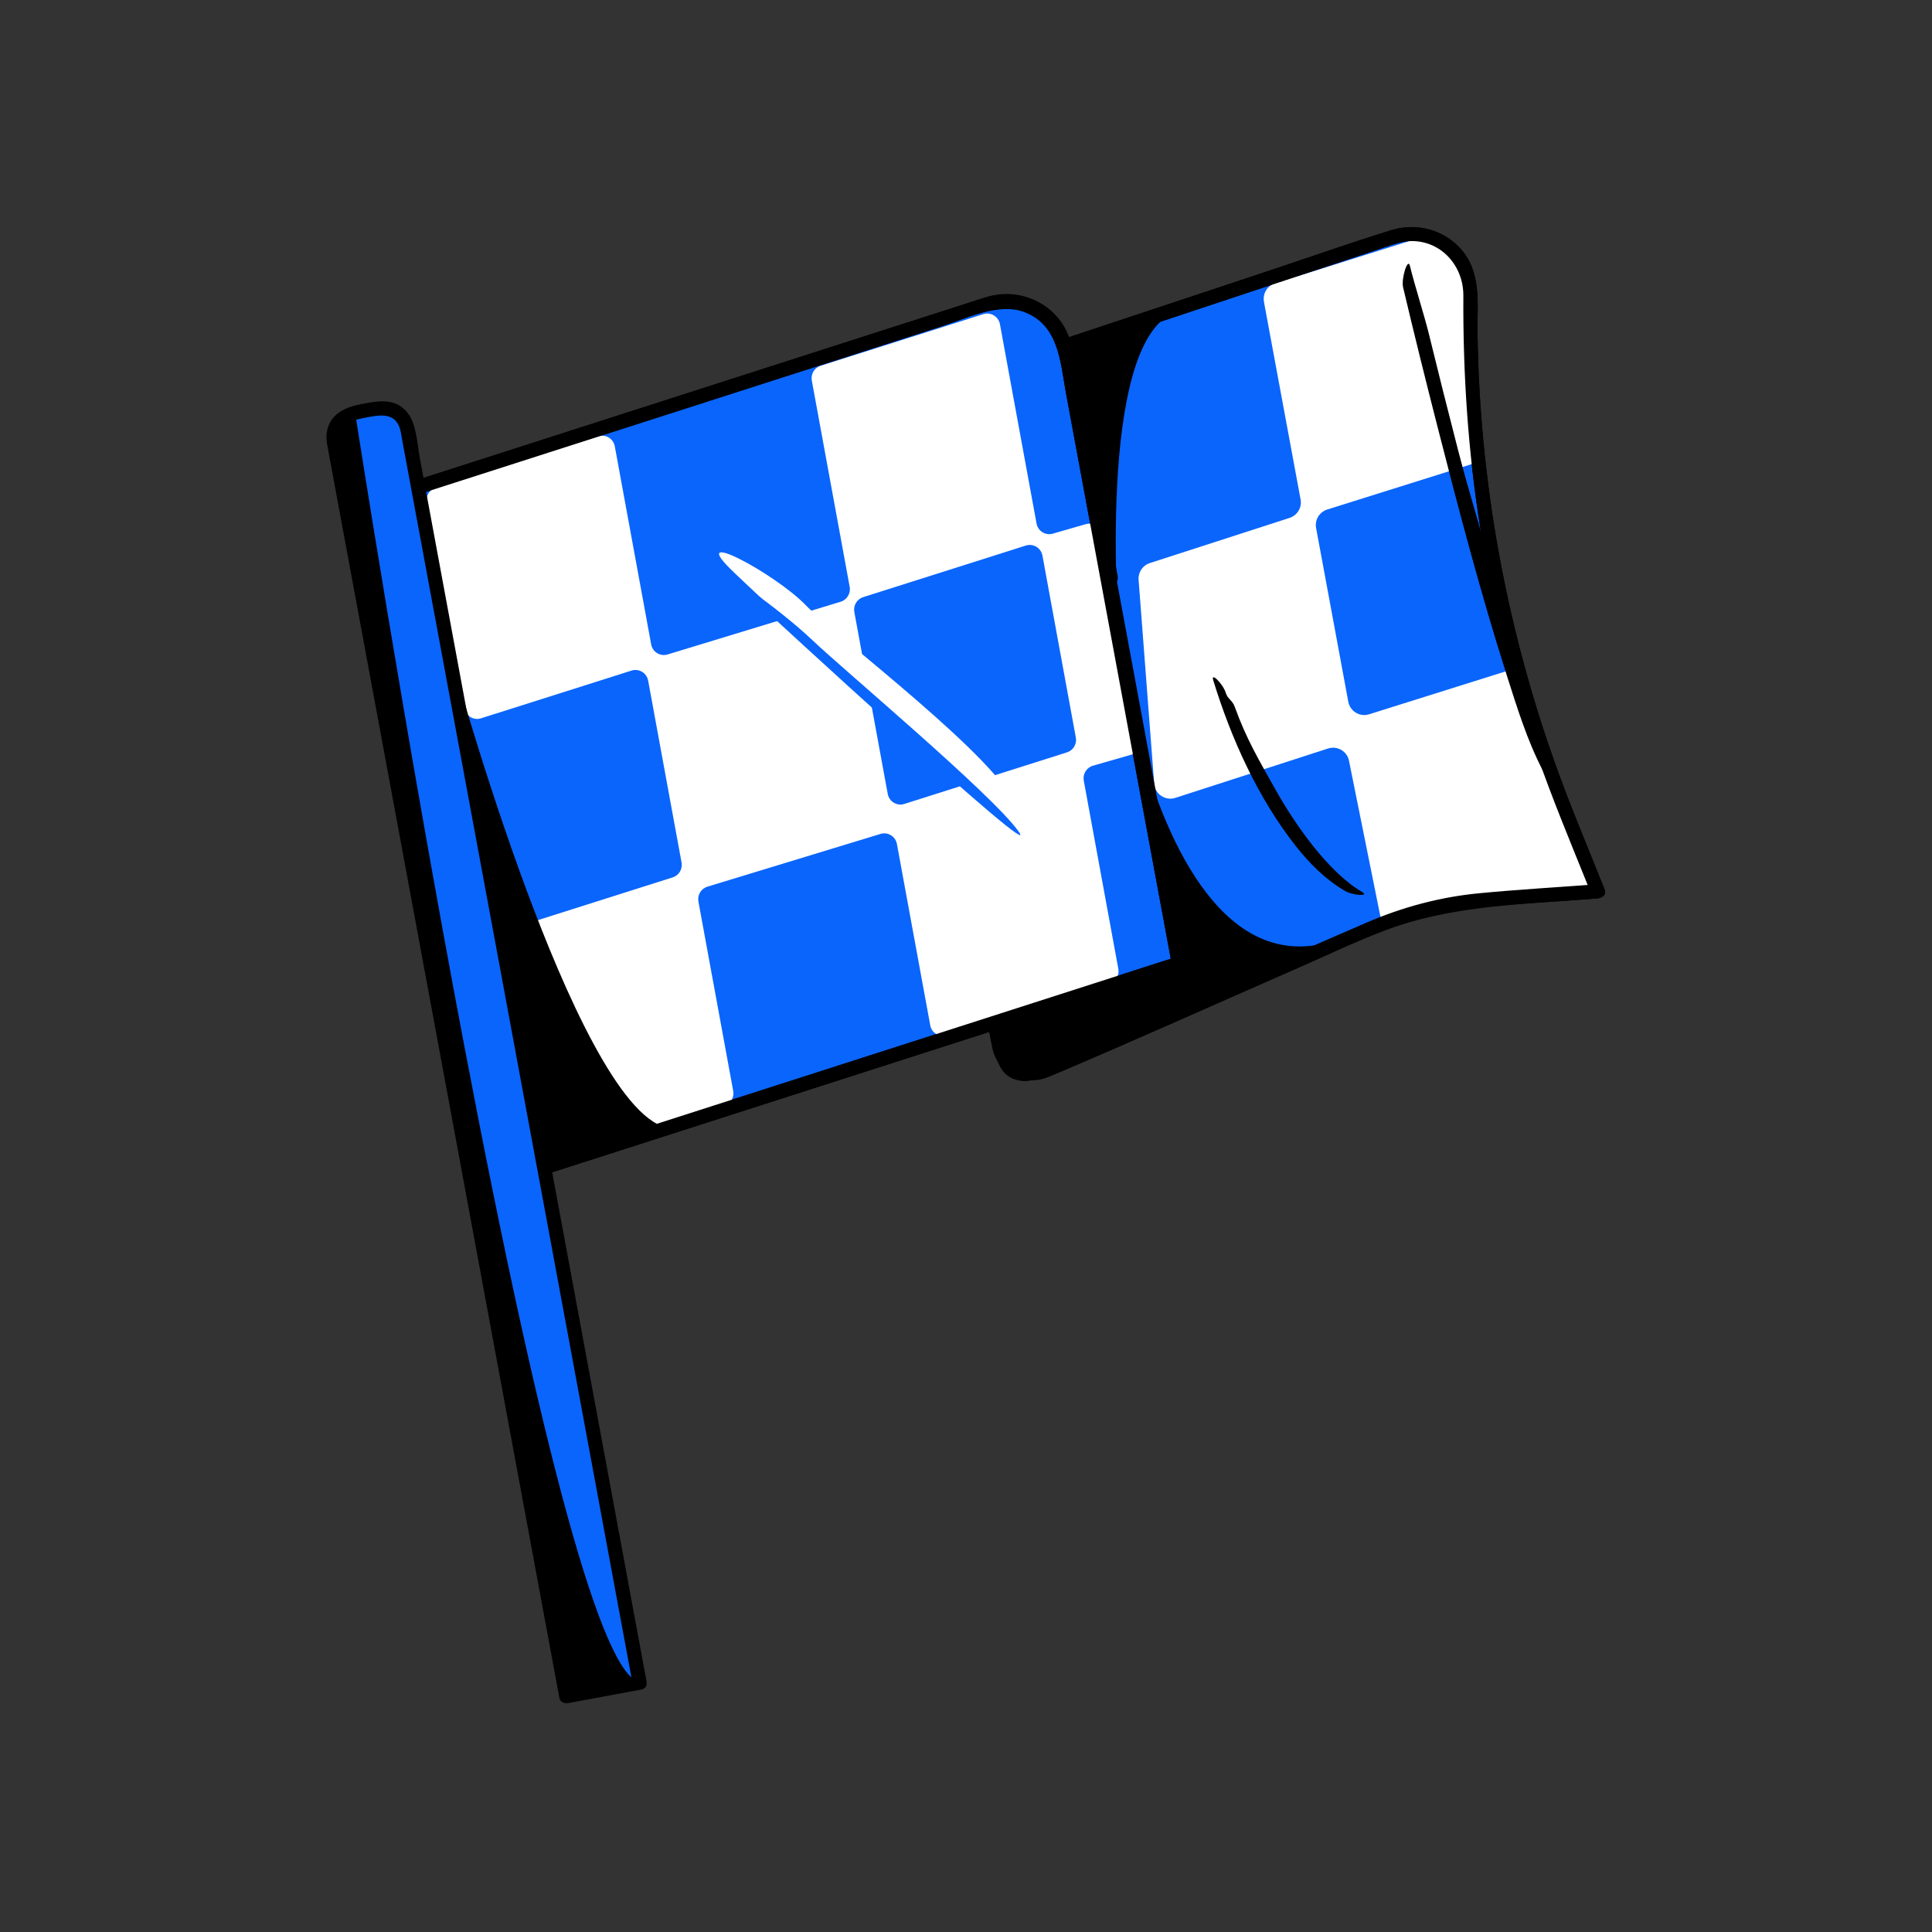
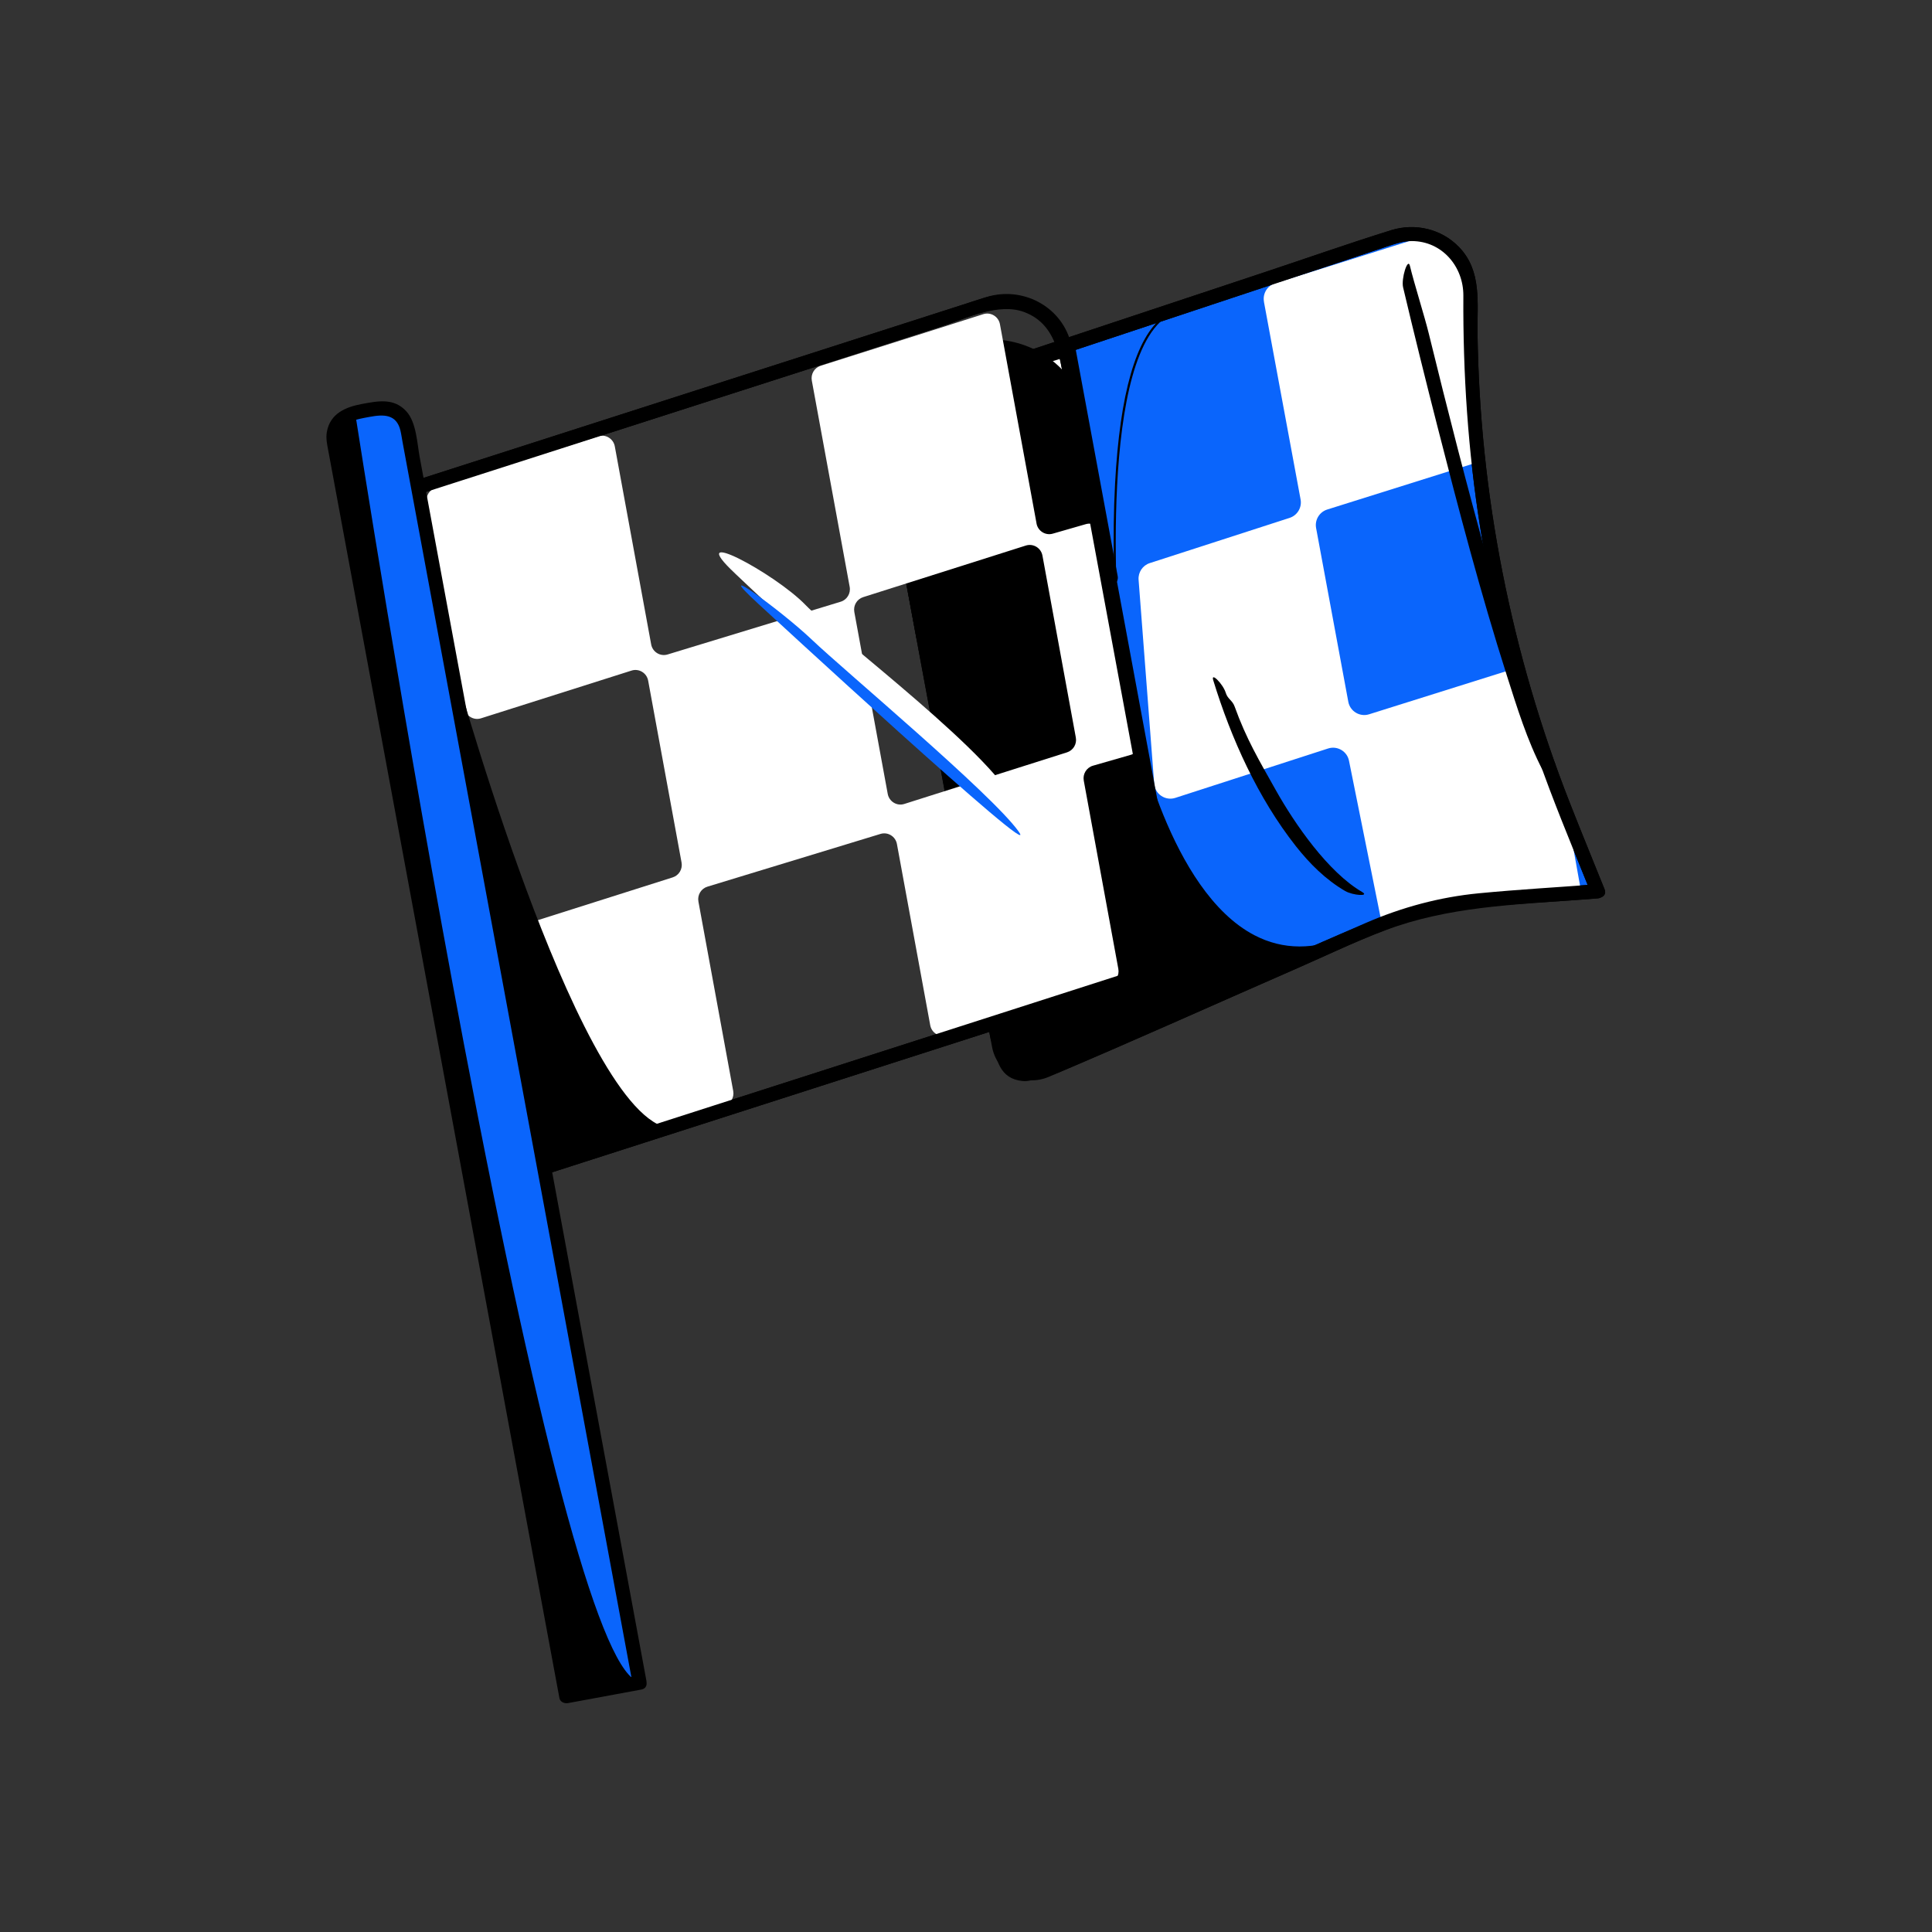
<svg xmlns="http://www.w3.org/2000/svg" width="72" height="72" viewBox="0 0 72 72" fill="none">
  <rect x="0" y="0" width="72" height="72" fill="#333333" stroke="none" />
  <g clip-path="url(#clip0_6930_1049)">
    <path d="M59.547 33.216L55.647 33.51C53.99 33.635 52.367 34.039 50.844 34.704L38.936 39.91C38.212 40.226 37.382 39.786 37.238 39.009L32.821 15.173L51.918 8.833C53.351 8.357 54.825 9.438 54.801 10.948C54.698 17.61 55.927 24.225 58.415 30.405L59.547 33.216V33.216Z" fill="#0A65FC" />
    <path d="M59.547 32.952C57.907 33.076 56.243 33.128 54.615 33.36C52.739 33.627 51.044 34.331 49.329 35.081C46.008 36.533 42.686 37.984 39.366 39.436C38.886 39.646 38.391 39.932 37.883 39.569C37.537 39.32 37.493 38.94 37.423 38.561C37.216 37.44 37.008 36.32 36.801 35.2C36.07 31.257 35.34 27.315 34.609 23.371C34.279 21.595 33.95 19.819 33.621 18.042C33.449 17.113 33.336 16.148 33.1 15.233C33.089 15.19 33.084 15.145 33.076 15.102L32.892 15.426C34.372 14.935 35.853 14.444 37.333 13.953C40.2 13 43.069 12.048 45.937 11.096C47.883 10.45 49.828 9.804 51.774 9.158C52.049 9.067 52.318 8.983 52.613 8.983C53.74 8.984 54.542 9.933 54.535 11.018C54.518 13.923 54.708 16.814 55.167 19.685C55.626 22.556 56.354 25.457 57.32 28.238C57.861 29.791 58.495 31.309 59.109 32.834C59.17 32.985 59.23 33.135 59.291 33.287C59.417 33.598 59.927 33.462 59.8 33.147C59.371 32.079 58.933 31.014 58.512 29.943C57.417 27.157 56.574 24.273 55.995 21.337C55.415 18.401 55.105 15.416 55.063 12.424C55.047 11.289 55.235 10.098 54.374 9.207C53.72 8.529 52.737 8.3 51.844 8.578C50.263 9.071 48.698 9.623 47.127 10.144C44.197 11.117 41.267 12.09 38.337 13.063C36.505 13.671 34.661 14.249 32.84 14.888C32.811 14.898 32.781 14.907 32.751 14.917C32.607 14.964 32.54 15.095 32.567 15.242C32.998 17.569 33.43 19.898 33.861 22.225C34.61 26.268 35.359 30.311 36.108 34.353C36.355 35.682 36.6 37.009 36.847 38.338C36.891 38.578 36.929 38.821 36.98 39.06C37.19 40.026 38.183 40.512 39.082 40.132C42.121 38.849 45.129 37.489 48.152 36.167C49.301 35.664 50.443 35.115 51.618 34.672C53.951 33.792 56.398 33.717 58.851 33.532C59.083 33.514 59.315 33.497 59.546 33.479C59.882 33.453 59.885 32.926 59.546 32.952L59.547 32.952Z" fill="black" />
    <path d="M38.207 40.253L43.945 37.95C44.212 37.843 44.367 37.562 44.315 37.278L42.946 29.892C42.88 29.535 42.516 29.316 42.169 29.425L36.344 31.256C36.052 31.348 35.875 31.643 35.93 31.944L37.386 39.803C37.456 40.178 38.064 40.211 38.207 40.254V40.253Z" fill="white" />
-     <path d="M47.103 11.245L48.469 18.613C48.525 18.912 48.349 19.206 48.06 19.3L42.849 20.985C42.583 21.07 42.411 21.328 42.432 21.607L43.013 29.204C43.043 29.595 43.43 29.855 43.803 29.734L49.494 27.894C49.841 27.782 50.209 28 50.275 28.36L51.441 34.145C51.506 34.499 53.248 33.768 53.593 33.665L58.934 33.289C59.18 33.215 59.344 32.999 59.364 32.757L58.417 30.404C57.691 28.602 57.074 26.764 56.565 24.898C56.516 24.901 56.466 24.909 56.416 24.925L51.024 26.619C50.677 26.729 50.313 26.509 50.247 26.152L49.047 19.677C48.992 19.377 49.17 19.081 49.461 18.989L55.068 17.227C55.079 17.223 55.089 17.219 55.1 17.215C54.942 15.79 54.837 12.383 54.803 10.947L54.15 9.353C53.874 9.081 53.528 8.884 53.149 8.787L47.519 10.557C47.227 10.649 47.049 10.944 47.105 11.245L47.103 11.245Z" fill="white" />
+     <path d="M47.103 11.245L48.469 18.613C48.525 18.912 48.349 19.206 48.06 19.3L42.849 20.985C42.583 21.07 42.411 21.328 42.432 21.607L43.013 29.204C43.043 29.595 43.43 29.855 43.803 29.734L49.494 27.894C49.841 27.782 50.209 28 50.275 28.36L51.441 34.145C51.506 34.499 53.248 33.768 53.593 33.665L58.934 33.289L58.417 30.404C57.691 28.602 57.074 26.764 56.565 24.898C56.516 24.901 56.466 24.909 56.416 24.925L51.024 26.619C50.677 26.729 50.313 26.509 50.247 26.152L49.047 19.677C48.992 19.377 49.17 19.081 49.461 18.989L55.068 17.227C55.079 17.223 55.089 17.219 55.1 17.215C54.942 15.79 54.837 12.383 54.803 10.947L54.15 9.353C53.874 9.081 53.528 8.884 53.149 8.787L47.519 10.557C47.227 10.649 47.049 10.944 47.105 11.245L47.103 11.245Z" fill="white" />
    <path d="M41.399 21.545L34.41 23.742L32.827 15.196L39.816 12.999L41.399 21.545Z" fill="white" />
    <path d="M41.329 21.291C39.295 21.931 37.259 22.571 35.225 23.21C34.93 23.303 34.635 23.396 34.34 23.488L34.665 23.672C34.203 21.18 33.741 18.689 33.28 16.196C33.214 15.839 33.148 15.482 33.082 15.126L32.898 15.451C34.933 14.811 36.968 14.171 39.002 13.531C39.297 13.439 39.592 13.346 39.887 13.254L39.562 13.07C40.024 15.562 40.486 18.053 40.947 20.546C41.013 20.902 41.079 21.259 41.145 21.616C41.207 21.949 41.716 21.808 41.654 21.476C41.192 18.984 40.73 16.492 40.269 13.999C40.203 13.643 40.137 13.286 40.071 12.93C40.045 12.792 39.873 12.706 39.746 12.746C37.712 13.385 35.676 14.025 33.642 14.665C33.347 14.758 33.052 14.85 32.757 14.943C32.612 14.988 32.546 15.122 32.573 15.268C33.035 17.759 33.497 20.251 33.958 22.744C34.025 23.1 34.09 23.457 34.157 23.814C34.182 23.951 34.354 24.038 34.481 23.998C36.516 23.358 38.551 22.718 40.585 22.079C40.88 21.986 41.175 21.893 41.47 21.801C41.793 21.699 41.655 21.189 41.33 21.292L41.329 21.291Z" fill="black" />
    <path d="M59.547 32.953C58.069 33.064 56.588 33.148 55.113 33.29C53.65 33.431 52.236 33.813 50.888 34.4C50.471 34.582 50.054 34.765 49.638 34.947C46.34 36.389 43.043 37.83 39.745 39.272C39.238 39.493 38.757 39.736 38.189 39.489C37.622 39.241 37.461 38.766 37.363 38.238C37.168 37.187 36.973 36.135 36.778 35.083C36.054 31.177 35.331 27.27 34.606 23.363L33.629 18.088C33.454 17.145 33.34 16.164 33.101 15.236C33.09 15.192 33.084 15.146 33.076 15.103L32.892 15.427C34.372 14.936 35.853 14.445 37.333 13.954C40.2 13.001 43.069 12.049 45.937 11.097C47.883 10.451 49.828 9.805 51.774 9.159C52.049 9.068 52.318 8.984 52.613 8.984C53.74 8.985 54.542 9.934 54.535 11.019C54.518 13.924 54.708 16.815 55.167 19.686C55.631 22.593 56.354 25.458 57.32 28.239C57.861 29.792 58.495 31.31 59.109 32.835C59.17 32.986 59.23 33.136 59.291 33.288C59.417 33.599 59.927 33.463 59.8 33.148C59.371 32.08 58.933 31.015 58.512 29.944C57.417 27.158 56.574 24.274 55.995 21.338C55.415 18.401 55.105 15.417 55.063 12.425C55.047 11.29 55.235 10.099 54.374 9.208C53.72 8.53 52.737 8.301 51.844 8.579C50.263 9.071 48.698 9.624 47.127 10.145C44.197 11.118 41.267 12.091 38.337 13.064C36.505 13.672 34.661 14.25 32.84 14.889C32.811 14.899 32.781 14.908 32.751 14.918C32.607 14.966 32.54 15.096 32.567 15.243C33 17.577 33.432 19.912 33.865 22.247C34.607 26.251 35.349 30.255 36.091 34.259C36.324 35.519 36.558 36.779 36.791 38.039C36.827 38.235 36.859 38.434 36.9 38.63C37.151 39.812 38.401 40.417 39.496 39.951C42.502 38.675 45.482 37.334 48.474 36.027C49.659 35.509 50.838 34.929 52.059 34.499C54.245 33.729 56.595 33.704 58.883 33.531C59.104 33.515 59.325 33.498 59.546 33.481C59.882 33.456 59.885 32.928 59.546 32.954L59.547 32.953Z" fill="black" />
    <path d="M43.983 35.842L38.573 39.915C38.153 40.217 37.465 39.876 37.371 39.368L32.876 15.104L35.046 13.54C37.017 12.12 39.795 13.235 40.237 15.623L43.984 35.842H43.983Z" fill="black" />
    <path d="M43.85 35.615C42.078 36.948 40.325 38.311 38.532 39.617C38.176 39.877 37.727 39.715 37.619 39.268C37.583 39.121 37.563 38.969 37.536 38.821C37.396 38.065 37.256 37.309 37.115 36.553C36.62 33.88 36.125 31.206 35.63 28.532C35.091 25.625 34.552 22.717 34.013 19.81C33.818 18.757 33.623 17.704 33.428 16.651C33.365 16.315 33.303 15.979 33.241 15.643C33.209 15.473 33.202 15.268 33.142 15.105C33.133 15.084 33.132 15.056 33.129 15.034L33.007 15.332C33.726 14.814 34.44 14.288 35.164 13.778C36.471 12.857 38.261 13.029 39.314 14.26C39.773 14.796 39.935 15.441 40.059 16.11C40.184 16.779 40.298 17.395 40.417 18.038C40.83 20.269 41.243 22.5 41.657 24.732C42.102 27.136 42.548 29.54 42.993 31.943C43.155 32.818 43.317 33.693 43.48 34.569C43.558 34.991 43.602 35.439 43.718 35.853C43.723 35.872 43.725 35.893 43.729 35.912C43.791 36.245 44.3 36.104 44.238 35.772C44.031 34.654 43.823 33.535 43.616 32.417C43.165 29.981 42.713 27.544 42.262 25.108C41.811 22.672 41.399 20.453 40.968 18.125C40.84 17.435 40.713 16.744 40.585 16.055C40.471 15.439 40.346 14.846 40 14.305C39.154 12.98 37.464 12.341 35.956 12.8C35.428 12.96 34.992 13.257 34.551 13.574C34.054 13.933 33.557 14.291 33.059 14.65L32.743 14.878C32.64 14.953 32.598 15.05 32.622 15.175C32.871 16.524 33.121 17.872 33.371 19.22C33.909 22.125 34.447 25.031 34.985 27.936C35.505 30.739 36.024 33.541 36.543 36.343C36.697 37.172 36.85 38.001 37.004 38.83C37.126 39.487 37.253 40.197 38.096 40.285C38.543 40.331 38.831 40.05 39.158 39.803C39.671 39.417 40.185 39.031 40.698 38.644C41.768 37.839 42.837 37.034 43.907 36.229C43.977 36.176 44.047 36.123 44.117 36.07C44.385 35.868 44.122 35.41 43.851 35.615L43.85 35.615Z" fill="black" />
-     <path d="M43.93 35.91L20.151 43.548L15.453 18.191L36.865 11.313C38.121 10.91 39.445 11.7 39.685 12.997L43.93 35.91V35.91Z" fill="#0A65FC" />
    <path d="M43.86 35.656C41.167 36.521 38.472 37.387 35.778 38.252C31.519 39.62 27.26 40.988 23 42.356C22.027 42.669 21.055 42.981 20.081 43.294L20.406 43.477C20.25 42.634 20.093 41.791 19.937 40.949C19.564 38.937 19.192 36.925 18.819 34.913C18.366 32.467 17.912 30.021 17.46 27.575C17.069 25.47 16.68 23.364 16.289 21.259C16.16 20.557 16.029 19.855 15.9 19.155C15.845 18.856 15.842 18.444 15.717 18.165C15.711 18.153 15.711 18.134 15.708 18.121L15.525 18.446C18.148 17.603 20.77 16.761 23.393 15.918C27.306 14.662 31.22 13.405 35.133 12.148C36.025 11.861 37.254 11.249 38.189 11.586C39.46 12.045 39.506 13.467 39.715 14.591C40.442 18.517 41.17 22.443 41.897 26.37C42.48 29.519 43.064 32.668 43.647 35.818C43.657 35.872 43.667 35.926 43.677 35.981C43.739 36.315 44.248 36.174 44.186 35.841C43.682 33.12 43.178 30.398 42.673 27.676C41.904 23.527 41.135 19.376 40.366 15.227C40.213 14.402 40.124 13.531 39.892 12.723C39.512 11.391 38.092 10.672 36.785 11.063C36.521 11.143 36.26 11.232 35.998 11.316C32.337 12.492 28.676 13.668 25.016 14.843C21.859 15.857 18.703 16.871 15.547 17.884C15.493 17.902 15.438 17.919 15.384 17.937C15.239 17.984 15.173 18.116 15.2 18.262C15.356 19.105 15.512 19.948 15.668 20.791C16.041 22.802 16.414 24.814 16.787 26.826C17.24 29.272 17.693 31.718 18.146 34.164C18.536 36.269 18.926 38.375 19.316 40.481C19.446 41.182 19.576 41.884 19.706 42.584C19.765 42.906 19.793 43.26 19.889 43.574C19.893 43.588 19.894 43.604 19.897 43.618C19.922 43.755 20.095 43.844 20.222 43.802C22.916 42.937 25.61 42.071 28.304 41.206C32.564 39.838 36.823 38.47 41.082 37.102C42.055 36.789 43.028 36.477 44.001 36.164C44.323 36.061 44.186 35.552 43.861 35.656H43.86Z" fill="black" />
    <path d="M38.629 19.509L37.265 12.083C37.212 11.796 36.923 11.621 36.646 11.708L30.583 13.631C30.351 13.705 30.21 13.941 30.254 14.183L31.665 21.87C31.71 22.113 31.566 22.352 31.331 22.424L24.88 24.39C24.605 24.474 24.319 24.299 24.267 24.014L22.912 16.635C22.859 16.348 22.57 16.172 22.293 16.259L16.23 18.182C15.998 18.256 15.857 18.493 15.901 18.735L17.308 26.394C17.361 26.681 17.65 26.857 17.927 26.769L23.537 24.99C23.812 24.903 24.102 25.078 24.155 25.366L25.4 32.145C25.444 32.387 25.303 32.623 25.071 32.697L19.236 34.548C19.004 34.622 18.863 34.858 18.907 35.1L20.314 42.76C20.366 43.047 20.656 43.222 20.932 43.135L26.995 41.212C27.227 41.138 27.369 40.901 27.325 40.66L26.028 33.598C25.983 33.355 26.127 33.116 26.362 33.044L32.813 31.078C33.088 30.994 33.374 31.17 33.426 31.455L34.667 38.208C34.719 38.495 35.009 38.671 35.285 38.584L41.348 36.661C41.58 36.587 41.722 36.35 41.677 36.108L40.389 29.092C40.344 28.846 40.491 28.605 40.73 28.536L42.139 28.131C42.377 28.062 42.525 27.821 42.48 27.575L41.073 19.912C41.021 19.631 40.74 19.455 40.467 19.533L39.234 19.888C38.961 19.967 38.68 19.791 38.628 19.509H38.629ZM39.764 28.038L33.701 29.961C33.426 30.049 33.136 29.873 33.083 29.586L31.838 22.807C31.794 22.565 31.935 22.328 32.167 22.254L38.23 20.331C38.506 20.244 38.796 20.419 38.849 20.706L40.093 27.486C40.138 27.728 39.996 27.964 39.764 28.038V28.038Z" fill="white" />
    <path d="M43.86 35.656C41.166 36.521 38.472 37.387 35.778 38.252C31.519 39.62 27.26 40.988 23 42.356C22.027 42.669 21.055 42.981 20.081 43.294L20.406 43.478C20.25 42.635 20.093 41.791 19.937 40.949C19.564 38.937 19.192 36.925 18.819 34.913C18.366 32.467 17.912 30.021 17.459 27.576C17.069 25.47 16.68 23.364 16.289 21.259C16.16 20.557 16.029 19.856 15.9 19.155C15.845 18.857 15.842 18.445 15.717 18.166C15.711 18.153 15.711 18.135 15.708 18.121L15.524 18.446C18.154 17.601 20.782 16.758 23.412 15.913C27.31 14.661 31.207 13.409 35.105 12.157C36.02 11.863 37.213 11.273 38.168 11.629C39.46 12.111 39.516 13.517 39.729 14.666C40.455 18.585 41.181 22.504 41.907 26.423C42.488 29.557 43.068 32.691 43.649 35.824C43.659 35.876 43.669 35.929 43.679 35.981C43.74 36.314 44.249 36.173 44.187 35.841C43.686 33.137 43.185 30.433 42.684 27.729C41.916 23.584 41.148 19.44 40.381 15.296C40.275 14.728 40.17 14.16 40.065 13.593C40.012 13.309 39.975 13.009 39.885 12.734C39.446 11.404 38.012 10.698 36.685 11.097C36.429 11.174 36.176 11.261 35.921 11.343C32.293 12.508 28.666 13.673 25.038 14.838C21.875 15.854 18.713 16.87 15.55 17.886C15.495 17.903 15.441 17.921 15.386 17.938C15.241 17.985 15.175 18.117 15.202 18.263C15.358 19.106 15.515 19.949 15.671 20.792C16.044 22.804 16.416 24.816 16.789 26.827C17.242 29.273 17.695 31.719 18.148 34.165C18.539 36.27 18.928 38.377 19.318 40.482C19.448 41.183 19.578 41.885 19.708 42.586C19.767 42.907 19.795 43.261 19.891 43.575C19.896 43.589 19.896 43.605 19.899 43.619C19.924 43.756 20.097 43.845 20.224 43.803C22.918 42.938 25.613 42.072 28.306 41.207C32.566 39.839 36.825 38.471 41.084 37.103C42.057 36.79 43.03 36.478 44.004 36.166C44.325 36.062 44.188 35.553 43.863 35.657L43.86 35.656Z" fill="black" />
    <path d="M23.837 62.709L21.103 63.215L12.442 16.473C12.348 15.963 12.684 15.472 13.195 15.378L14.082 15.213C14.592 15.119 15.082 15.456 15.176 15.966L23.837 62.709V62.709Z" fill="#0A65FC" />
    <path d="M23.766 62.454C22.855 62.623 21.944 62.792 21.032 62.961L21.357 63.144C21.058 61.53 20.758 59.916 20.459 58.302C19.75 54.474 19.041 50.647 18.331 46.819C17.478 42.216 16.626 37.614 15.773 33.011C15.058 29.153 14.343 25.293 13.628 21.434C13.405 20.232 13.182 19.029 12.96 17.827C12.873 17.36 12.742 16.879 12.696 16.405C12.629 15.71 13.27 15.63 13.78 15.535C14.29 15.44 14.772 15.427 14.922 16.041C14.956 16.182 14.975 16.33 15.002 16.474C15.164 17.35 15.326 18.227 15.489 19.104C16.132 22.574 16.774 26.043 17.418 29.513C18.261 34.065 19.105 38.617 19.948 43.168C20.718 47.321 21.487 51.474 22.256 55.627C22.678 57.904 23.1 60.181 23.522 62.458C23.542 62.565 23.561 62.671 23.582 62.778C23.643 63.111 24.152 62.97 24.09 62.638C23.785 60.992 23.481 59.347 23.176 57.701C22.45 53.786 21.725 49.872 20.999 45.957C20.138 41.307 19.276 36.658 18.415 32.008C17.704 28.174 16.994 24.338 16.283 20.504C16.069 19.346 15.854 18.189 15.64 17.032C15.544 16.514 15.518 15.747 15.149 15.336C14.687 14.821 14.09 14.944 13.493 15.054C12.896 15.165 12.301 15.399 12.18 16.102C12.139 16.344 12.193 16.575 12.237 16.81C12.386 17.617 12.536 18.424 12.685 19.231C13.323 22.67 13.959 26.108 14.597 29.547C15.444 34.122 16.292 38.697 17.14 43.272C17.924 47.504 18.708 51.735 19.492 55.968C19.925 58.3 20.357 60.633 20.789 62.965C20.809 63.072 20.828 63.178 20.849 63.285C20.876 63.434 21.043 63.493 21.174 63.469C22.085 63.3 22.996 63.132 23.908 62.963C24.241 62.901 24.1 62.392 23.768 62.454H23.766Z" fill="black" />
    <path d="M13.195 15.377C13.195 15.377 20.459 62.315 23.837 62.709L21.103 63.215L12.442 16.472C12.442 16.472 12.308 15.542 13.195 15.377Z" fill="black" />
    <path d="M21.073 63.259L21.066 63.222L12.405 16.479C12.403 16.468 12.276 15.51 13.188 15.341L13.226 15.334L13.232 15.372C13.251 15.49 15.074 27.241 17.286 38.889C20.211 54.29 22.478 62.513 23.842 62.672L24.09 62.7L21.073 63.26L21.073 63.259ZM13.164 15.422C12.365 15.596 12.474 16.431 12.48 16.467L21.133 63.172L23.68 62.7C22.256 62.007 20.081 54.008 17.212 38.903C15.063 27.59 13.281 16.179 13.164 15.422Z" fill="black" />
-     <path d="M52.544 10.641C52.544 10.641 56.005 25.306 57.717 28.565Z" fill="black" />
    <path d="M52.29 10.711C52.699 12.442 53.129 14.169 53.569 15.893C54.364 19.004 55.18 22.116 56.156 25.175C56.535 26.362 56.911 27.589 57.488 28.698C57.645 28.999 58.1 28.733 57.944 28.432C57.447 27.479 57.118 26.431 56.786 25.413C56.309 23.949 55.88 22.467 55.468 20.983C54.676 18.143 53.946 15.287 53.245 12.424C53.095 11.806 52.69 10.527 52.544 9.909C52.466 9.579 52.212 10.382 52.29 10.712V10.711Z" fill="black" />
    <path d="M45.214 25.351C45.88 27.526 46.882 29.743 48.292 31.533C48.807 32.185 49.405 32.784 50.128 33.204C50.422 33.375 51.056 33.413 50.763 33.242C49.495 32.505 48.252 30.705 47.55 29.454C46.923 28.337 46.446 27.539 46.012 26.333C45.924 26.088 45.754 26.062 45.678 25.813C45.578 25.489 45.114 25.025 45.214 25.351V25.351Z" fill="black" />
    <path d="M42.302 27.12C42.302 27.12 44.361 37.483 50.256 34.897L38.977 39.911C38.87 39.959 38.785 39.814 38.878 39.744L43.883 35.947C43.912 35.924 43.926 35.887 43.92 35.851L42.302 27.119V27.12Z" fill="black" />
    <path d="M38.935 39.958C38.889 39.958 38.846 39.934 38.821 39.891C38.785 39.83 38.799 39.757 38.855 39.714L43.86 35.917C43.878 35.903 43.888 35.88 43.883 35.858L42.265 27.126L42.339 27.112C42.351 27.173 43.582 33.203 46.749 34.853C47.814 35.409 48.989 35.412 50.241 34.862L50.271 34.931L38.992 39.946C38.973 39.954 38.953 39.959 38.935 39.959L38.935 39.958ZM42.554 28.271L43.957 35.843C43.966 35.894 43.946 35.945 43.906 35.976L38.901 39.774C38.869 39.798 38.873 39.831 38.886 39.852C38.898 39.873 38.926 39.893 38.962 39.876L49.437 35.22C48.473 35.461 47.56 35.361 46.715 34.92C44.374 33.7 43.084 30.126 42.554 28.272L42.554 28.271Z" fill="black" />
    <path d="M27.394 21.372C27.394 21.372 38.35 31.794 37.864 30.088C37.378 28.382 31.164 23.729 30.017 22.543C28.869 21.357 25.423 19.521 27.395 21.372H27.394Z" fill="white" />
    <path d="M28.278 22.519C28.278 22.519 38.968 32.391 37.959 30.984C36.95 29.576 31.427 24.957 30.267 23.849C29.107 22.742 26.364 20.761 28.277 22.518L28.278 22.519Z" fill="#0A65FC" />
-     <path d="M41.668 23.701C41.668 23.701 40.741 12.573 43.848 11.582L39.705 13.106L41.668 23.701V23.701Z" fill="black" />
    <path d="M41.631 23.707L39.662 13.081L43.711 11.592C43.752 11.575 43.795 11.56 43.837 11.546L43.861 11.618L43.74 11.662C40.839 12.878 41.697 23.588 41.706 23.698L41.631 23.708V23.707ZM39.748 13.13L41.588 23.055C41.53 22.06 41.446 20.057 41.556 18.01C41.737 14.658 42.336 12.577 43.34 11.809L39.748 13.129V13.13Z" fill="black" />
    <path d="M16.709 24.237C16.709 24.237 21.907 43.333 25.442 42.023L20.151 43.547L16.709 24.237Z" fill="black" />
    <path d="M20.122 43.595L20.114 43.554L16.672 24.244L16.745 24.227C16.756 24.267 17.845 28.254 19.342 32.406C20.721 36.233 22.736 40.985 24.504 41.894C24.777 42.035 25.039 42.08 25.285 42.029L25.433 41.987L25.456 42.059C25.405 42.078 25.355 42.092 25.303 42.103L20.122 43.596L20.122 43.595ZM16.881 24.988L20.181 43.499L24.973 42.118C24.809 42.102 24.641 42.049 24.47 41.961C23.032 41.221 21.283 38.015 19.271 32.43C18.157 29.337 17.267 26.336 16.882 24.987L16.881 24.988Z" fill="black" />
  </g>
  <defs>
    <clipPath id="clip0_6930_1049">
      <rect width="47.655" height="55.012" fill="white" transform="translate(12.166 8.463)" />
    </clipPath>
  </defs>
</svg>